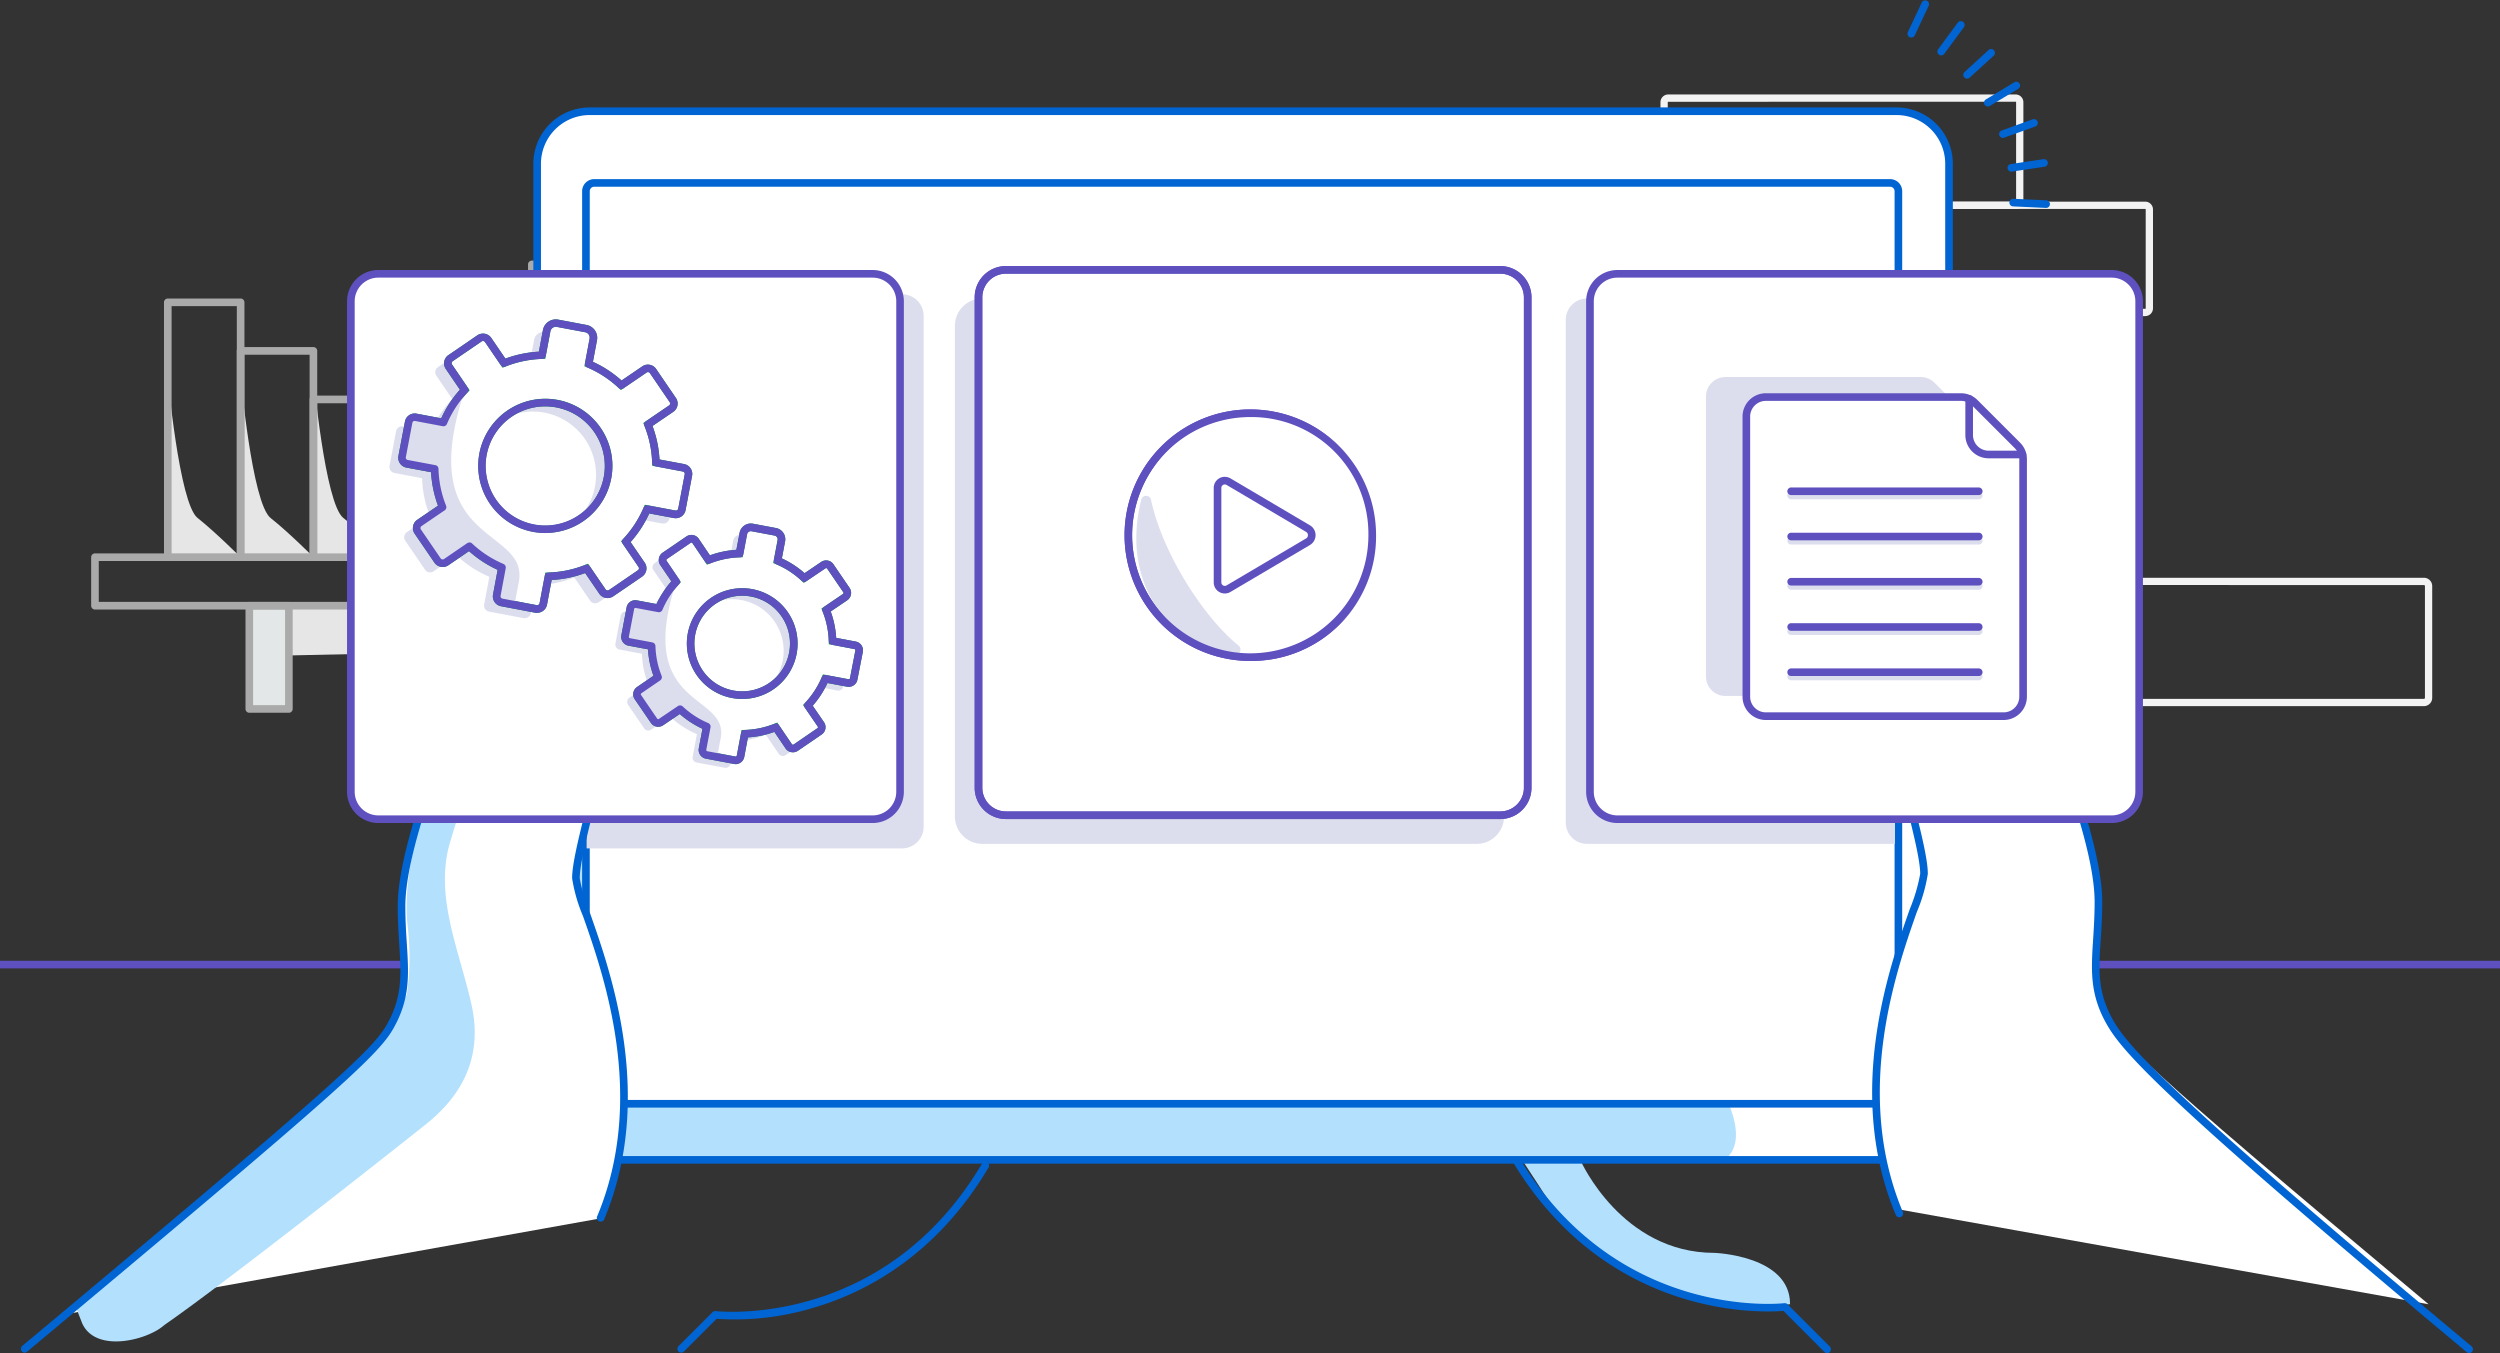
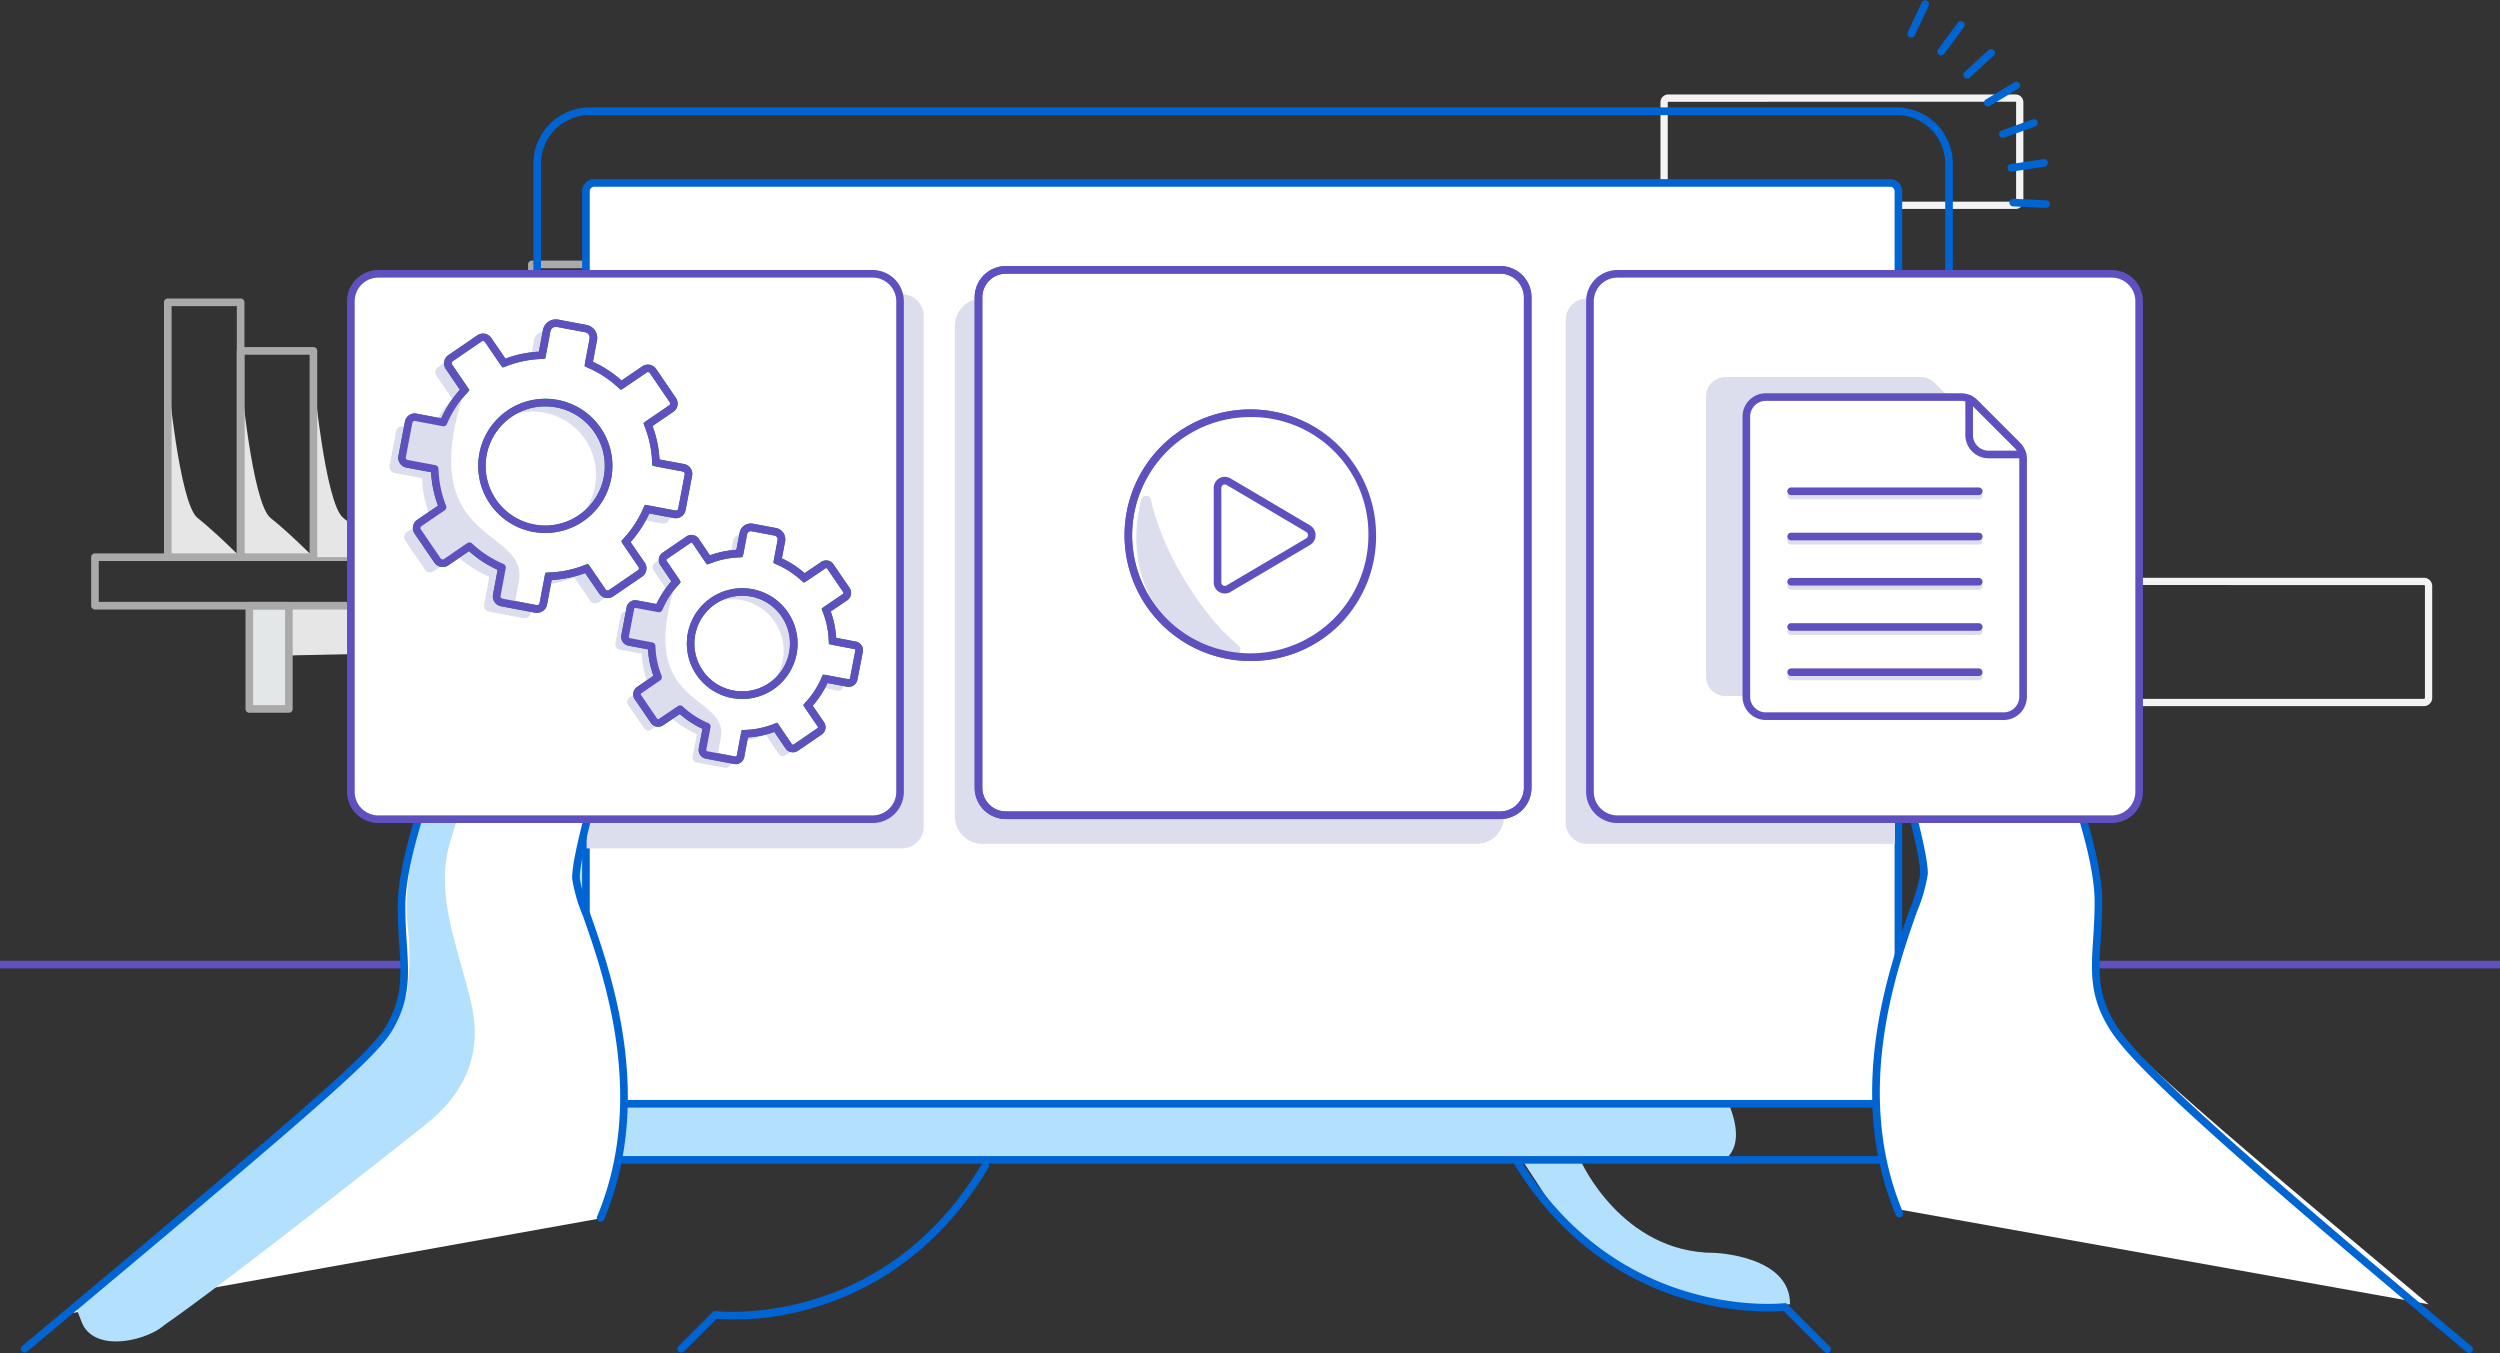
<svg xmlns="http://www.w3.org/2000/svg" id="Group_149" data-name="Group 149" width="324.693" height="175.731" viewBox="0 0 324.693 175.731">
  <rect x="0" y="0" width="324.693" height="175.731" fill="#333333" stroke="none" />
  <defs>
    <clipPath id="clip-path">
      <rect id="Rectangle_270" data-name="Rectangle 270" width="324.693" height="175.731" fill="none" />
    </clipPath>
  </defs>
  <g id="Group_148" data-name="Group 148" clip-path="url(#clip-path)">
    <path id="Path_685" data-name="Path 685" d="M481.833,39.66h-45.12a1.008,1.008,0,0,1-1.007-1.007V25.8a1.008,1.008,0,0,1,1.007-1.007h45.12A1.008,1.008,0,0,1,482.84,25.8V38.652a1.008,1.008,0,0,1-1.007,1.007m-45.12-13.918a.062.062,0,0,0-.062.062V38.652a.062.062,0,0,0,.062.062h45.12a.062.062,0,0,0,.062-.062V25.8a.062.062,0,0,0-.062-.062Z" transform="translate(-220.049 -12.523)" fill="#f3f3f3" />
-     <path id="Path_686" data-name="Path 686" d="M515.843,67.78h-45.12a1.008,1.008,0,0,1-1.007-1.007V53.923a1.008,1.008,0,0,1,1.007-1.007h45.12a1.008,1.008,0,0,1,1.007,1.007V66.772a1.008,1.008,0,0,1-1.007,1.007m-45.12-13.918a.062.062,0,0,0-.062.062V66.772a.062.062,0,0,0,.062.062h45.12a.062.062,0,0,0,.062-.062V53.923a.062.062,0,0,0-.062-.062Z" transform="translate(-237.226 -26.725)" fill="#f3f3f3" />
    <path id="Path_687" data-name="Path 687" d="M582.912,168.281H531.92a1.078,1.078,0,0,1-1.076-1.077V152.683a1.078,1.078,0,0,1,1.076-1.077h50.991a1.078,1.078,0,0,1,1.076,1.077V167.2a1.077,1.077,0,0,1-1.076,1.077m-50.991-15.73a.131.131,0,0,0-.131.131V167.2a.131.131,0,0,0,.131.131h50.991a.131.131,0,0,0,.131-.131V152.683a.131.131,0,0,0-.131-.131Z" transform="translate(-268.098 -76.567)" fill="#f3f3f3" />
    <path id="Path_688" data-name="Path 688" d="M216.24,158.941v3.4L75.81,165.4v-6.459Z" transform="translate(-38.287 -80.272)" fill="#e6e6e6" />
    <rect id="Rectangle_267" data-name="Rectangle 267" width="5.138" height="13.408" transform="translate(32.38 78.669)" fill="#e4e7e7" />
    <path id="Path_689" data-name="Path 689" d="M70.053,172.338H64.915a.5.5,0,0,1-.495-.495V158.435a.5.5,0,0,1,.495-.495h5.138a.5.5,0,0,1,.495.495v13.408a.5.5,0,0,1-.495.495m-4.643-.99h4.148V158.93H65.41Z" transform="translate(-32.535 -79.766)" fill="#aaa" />
    <rect id="Rectangle_268" data-name="Rectangle 268" width="5.138" height="13.408" transform="translate(177.952 78.669)" fill="#e4e7e7" />
    <path id="Path_690" data-name="Path 690" d="M364.163,172.338h-5.138a.5.5,0,0,1-.495-.495V158.435a.5.5,0,0,1,.495-.495h5.138a.5.5,0,0,1,.495.495v13.408a.5.5,0,0,1-.495.495m-4.643-.99h4.148V158.93H359.52Z" transform="translate(-181.072 -79.766)" fill="#aaa" />
    <path id="Path_691" data-name="Path 691" d="M222.087,152.5H24.415A.5.5,0,0,1,23.92,152V145.7a.5.5,0,0,1,.495-.495H222.087a.5.5,0,0,1,.495.495V152a.5.5,0,0,1-.495.495m-197.177-.99H221.592V146.19H24.91Z" transform="translate(-12.081 -73.333)" fill="#aaa" />
    <path id="Path_692" data-name="Path 692" d="M44,98.511s1.485,16.6,3.871,18.5,5.583,5.1,5.583,5.1H44Z" transform="translate(-22.222 -49.752)" fill="#e6e6e6" />
    <path id="Path_693" data-name="Path 693" d="M63.13,98.511s1.47,16.6,3.9,18.521,5.583,5.1,5.583,5.1H63.13Z" transform="translate(-31.883 -49.752)" fill="#e6e6e6" />
    <path id="Path_694" data-name="Path 694" d="M82.24,98.511s1.485,16.6,3.876,18.5,5.583,5.1,5.583,5.1H82.24Z" transform="translate(-41.535 -49.752)" fill="#e6e6e6" />
    <path id="Path_695" data-name="Path 695" d="M52.984,112.419H43.525a.5.5,0,0,1-.495-.495v-33.1a.5.5,0,0,1,.495-.495h9.459a.5.5,0,0,1,.495.495v33.1a.5.5,0,0,1-.495.495m-8.964-.99h8.469V79.321H44.02Z" transform="translate(-21.732 -39.56)" fill="#aaa" />
    <path id="Path_696" data-name="Path 696" d="M120.45,98.511s1.485,16.6,3.876,18.5,5.583,5.1,5.583,5.1H120.45Z" transform="translate(-60.832 -49.752)" fill="#e6e6e6" />
    <path id="Path_697" data-name="Path 697" d="M129.4,112.419h-9.459a.5.5,0,0,1-.495-.495v-33.1a.5.5,0,0,1,.495-.495H129.4a.5.5,0,0,1,.495.495v33.1a.5.5,0,0,1-.495.495m-8.964-.99h8.469V79.321H120.44Z" transform="translate(-60.327 -39.56)" fill="#aaa" />
    <path id="Path_698" data-name="Path 698" d="M158.66,98.511s1.485,16.6,3.876,18.5,5.583,5.1,5.583,5.1H158.66Z" transform="translate(-80.13 -49.752)" fill="#e6e6e6" />
    <path id="Path_699" data-name="Path 699" d="M167.614,112.419h-9.459a.5.5,0,0,1-.495-.495v-33.1a.5.5,0,0,1,.495-.495h9.459a.5.5,0,0,1,.495.495v33.1a.5.5,0,0,1-.495.495m-8.964-.99h8.469V79.321H158.65Z" transform="translate(-79.625 -39.56)" fill="#aaa" />
    <path id="Path_700" data-name="Path 700" d="M177.77,101.1s1.485,15.7,3.871,17.492,5.583,4.831,5.583,4.831H177.77Z" transform="translate(-89.781 -51.06)" fill="#e6e6e6" />
    <path id="Path_701" data-name="Path 701" d="M186.724,114.252h-9.459a.5.5,0,0,1-.495-.495v-31.3a.5.5,0,0,1,.495-.495h9.459a.5.5,0,0,1,.495.495v31.3a.5.5,0,0,1-.495.495m-8.964-.99h8.469V82.95H177.76Z" transform="translate(-89.276 -41.393)" fill="#aaa" />
    <path id="Path_702" data-name="Path 702" d="M204.28,104.011s6.929,14.166,9.805,15,6.929,2.544,6.929,2.544l-8.845,3.341Z" transform="translate(-103.17 -52.53)" fill="#e6e6e6" />
    <path id="Path_703" data-name="Path 703" d="M208.427,112.912a.5.5,0,0,1-.463-.32L196.9,83.309a.5.5,0,0,1,.288-.638l8.849-3.341a.5.5,0,0,1,.638.288L217.738,108.9a.494.494,0,0,1-.288.638L208.6,112.88a.5.5,0,0,1-.175.032m-10.421-29.49,10.709,28.357,7.923-2.992L205.928,80.43Z" transform="translate(-99.429 -40.049)" fill="#aaa" />
    <path id="Path_704" data-name="Path 704" d="M139.56,91.411s1.485,19.071,3.871,21.254,5.583,5.865,5.583,5.865H139.56Z" transform="translate(-70.484 -46.166)" fill="#e6e6e6" />
    <path id="Path_705" data-name="Path 705" d="M148.514,107.394h-9.459a.5.5,0,0,1-.495-.495V68.876a.5.5,0,0,1,.495-.495h9.459a.5.5,0,0,1,.495.495V106.9a.5.5,0,0,1-.495.495m-8.964-.99h8.469V69.371H139.55Z" transform="translate(-69.979 -34.535)" fill="#aaa" />
    <path id="Path_706" data-name="Path 706" d="M72.084,118.853H62.625a.5.5,0,0,1-.495-.495V91.566a.5.5,0,0,1,.495-.495h9.459a.5.5,0,0,1,.495.495v26.792a.5.5,0,0,1-.495.495m-8.964-.99h8.469v-25.8H63.12Z" transform="translate(-31.378 -45.995)" fill="#aaa" />
    <path id="Path_707" data-name="Path 707" d="M101.35,98.511s1.485,16.6,3.871,18.5,5.583,5.1,5.583,5.1H101.35Z" transform="translate(-51.186 -49.752)" fill="#e6e6e6" />
    <path id="Path_708" data-name="Path 708" d="M110.3,118.853h-9.459a.5.5,0,0,1-.495-.495V91.566a.5.5,0,0,1,.495-.495H110.3a.5.5,0,0,1,.495.495v26.792a.5.5,0,0,1-.495.495m-8.964-.99h8.469v-25.8H101.34Z" transform="translate(-50.681 -45.995)" fill="#aaa" />
-     <path id="Path_709" data-name="Path 709" d="M91.194,125.282H81.735a.5.5,0,0,1-.495-.495V104.3a.5.5,0,0,1,.495-.495h9.459a.5.5,0,0,1,.495.495v20.491a.5.5,0,0,1-.495.495m-8.964-.99H90.7v-19.5H82.23Z" transform="translate(-41.03 -52.424)" fill="#aaa" />
    <rect id="Rectangle_269" data-name="Rectangle 269" width="324.693" height="0.99" transform="translate(0 124.78)" fill="#5e50bf" />
    <path id="Path_710" data-name="Path 710" d="M434.347,323.3s-21.4,2.7-32.6-15.344l-2.089-3.2h7.523s5.311,11.879,17.324,11.879c0,0,9.825.327,9.825,6.628" transform="translate(-201.845 -153.917)" fill="#b2e0fd" />
    <path id="Path_711" data-name="Path 711" d="M437.511,328.6a.494.494,0,0,1-.35-.145l-5.334-5.334c-2.477.212-22.947,1.248-35.339-19.69a.495.495,0,0,1,.852-.5c12.8,21.627,34.4,19.214,34.61,19.188a.5.5,0,0,1,.411.142l5.5,5.5a.495.495,0,0,1-.35.845" transform="translate(-200.208 -152.866)" fill="#0064d2" />
    <path id="Path_712" data-name="Path 712" d="M178.255,329.6a.495.495,0,0,1-.35-.845l4.411-4.405a.5.5,0,0,1,.411-.142c.218.027,21.811,2.44,34.61-19.188a.495.495,0,0,1,.852.5c-6.863,11.6-16.164,16.327-22.758,18.254a35.356,35.356,0,0,1-12.583,1.439l-4.243,4.238a.494.494,0,0,1-.35.145" transform="translate(-89.776 -153.927)" fill="#0064d2" />
-     <path id="Path_713" data-name="Path 713" d="M147.766,29.191H317.507a6.816,6.816,0,0,1,6.816,6.816V158.568a6.816,6.816,0,0,1-6.816,6.816H147.766a6.816,6.816,0,0,1-6.816-6.816V36.007a6.816,6.816,0,0,1,6.816-6.816" transform="translate(-71.186 -14.743)" fill="#fff" />
    <path id="Path_714" data-name="Path 714" d="M295.214,217.038H151.181c-8.1,0-10.181-4.093-10.181-9.142V134.642c0-2.7,5.261-4.222,8.37-2.336a20.262,20.262,0,0,1,6.929,7.756c5.811,10.419,30.687,40.983,75.8,52.891s60.2,9.523,63.112,15.621q2.92,6.118,0,8.464" transform="translate(-71.211 -66.396)" fill="#b2e0fd" fill-rule="evenodd" />
    <path id="Path_715" data-name="Path 715" d="M317,165.373H147.261a7.319,7.319,0,0,1-7.311-7.31V35.5a7.319,7.319,0,0,1,7.311-7.311H317a7.319,7.319,0,0,1,7.31,7.311V158.063a7.319,7.319,0,0,1-7.31,7.31M147.261,29.18A6.328,6.328,0,0,0,140.94,35.5V158.063a6.327,6.327,0,0,0,6.321,6.32H317a6.327,6.327,0,0,0,6.32-6.32V35.5A6.328,6.328,0,0,0,317,29.18Z" transform="translate(-70.681 -14.237)" fill="#0064d2" />
    <path id="Path_716" data-name="Path 716" d="M154.829,48h168.3a1.079,1.079,0,0,1,1.079,1.079V166.519a1.079,1.079,0,0,1-1.079,1.079h-168.3a1.079,1.079,0,0,1-1.079-1.079V49.08A1.079,1.079,0,0,1,154.829,48" transform="translate(-77.65 -24.242)" fill="#fff" />
    <path id="Path_717" data-name="Path 717" d="M322.625,167.587h-168.3a1.576,1.576,0,0,1-1.574-1.574V48.574A1.576,1.576,0,0,1,154.324,47h168.3a1.576,1.576,0,0,1,1.573,1.574V166.013a1.575,1.575,0,0,1-1.573,1.574m-168.3-119.6a.585.585,0,0,0-.584.585V166.013a.584.584,0,0,0,.584.584h168.3a.584.584,0,0,0,.584-.584V48.574a.585.585,0,0,0-.584-.585Z" transform="translate(-77.145 -23.737)" fill="#0064d2" />
    <path id="Path_718" data-name="Path 718" d="M564.012,243.849c-39.755-33.2-39.468-33.806-41.393-37.221-2.9-5.128-1.485-8.761-1.485-15.616s-4.613-18.546-7.1-25.471-4.257-18.12-10.285-18.12-11.488,7.073-10.117,16.586,4.856,19.739,4.856,23.372-11.636,24.055-3.187,44.165Z" transform="translate(-248.594 -74.454)" fill="#fff" />
    <path id="Path_719" data-name="Path 719" d="M254.124,78.321h64.2a3.564,3.564,0,0,1,3.564,3.564v63.706a3.564,3.564,0,0,1-3.564,3.564h-64.2a3.564,3.564,0,0,1-3.564-3.564V81.885a3.564,3.564,0,0,1,3.564-3.564" transform="translate(-126.543 -39.555)" fill="#dcdeee" />
    <path id="Path_720" data-name="Path 720" d="M413.622,78.321h39.993v70.834H413.622a2.762,2.762,0,0,1-2.762-2.762V81.1a2.762,2.762,0,0,1,2.747-2.777h.015" transform="translate(-207.501 -39.555)" fill="#dcdeee" />
    <path id="Path_721" data-name="Path 721" d="M156.746,77.211h38.146a2.816,2.816,0,0,1,2.811,2.821v66.334a2.816,2.816,0,0,1-2.816,2.816H153.93V80.042a2.816,2.816,0,0,1,2.8-2.831h.015" transform="translate(-77.741 -38.995)" fill="#dcdeee" />
    <path id="Path_722" data-name="Path 722" d="M568.8,250.255a.492.492,0,0,1-.317-.115C528.786,217,523.7,211.062,521.7,207.511c-2.194-3.878-2-7.009-1.743-10.972.091-1.435.195-3.062.195-4.887,0-5.947-3.523-15.588-6.1-22.627-.347-.949-.675-1.847-.973-2.676-.52-1.45-1-3.053-1.507-4.752-1.83-6.115-3.9-13.046-8.312-13.046a8.624,8.624,0,0,0-6.466,3.239c-2.73,3.151-3.884,7.811-3.166,12.787.7,4.844,1.923,9.781,3.005,14.137,1.036,4.175,1.855,7.472,1.855,9.306a20.694,20.694,0,0,1-1.411,4.909c-2.695,7.668-8.3,23.624-1.81,39.064a.5.5,0,0,1-.913.384c-6.639-15.791-.947-31.991,1.789-39.775a22.336,22.336,0,0,0,1.355-4.581c0-1.714-.846-5.121-1.826-9.068-1.087-4.378-2.319-9.341-3.025-14.234-.758-5.26.481-10.209,3.4-13.577a9.6,9.6,0,0,1,7.214-3.58c5.146,0,7.331,7.306,9.26,13.752.5,1.685.98,3.276,1.491,4.7.3.828.624,1.723.971,2.671,2.6,7.109,6.156,16.844,6.156,22.967,0,1.857-.1,3.5-.2,4.95-.251,3.947-.432,6.8,1.617,10.422,1.878,3.332,7.018,9.345,46.551,42.356a.495.495,0,0,1-.318.875" transform="translate(-248.108 -74.524)" fill="#0064d2" />
    <path id="Path_723" data-name="Path 723" d="M260.334,70.811h64.2a3.564,3.564,0,0,1,3.564,3.564v63.706a3.564,3.564,0,0,1-3.564,3.564h-64.2a3.564,3.564,0,0,1-3.564-3.564V74.375a3.564,3.564,0,0,1,3.564-3.564" transform="translate(-129.679 -35.762)" fill="#fff" />
    <path id="Path_724" data-name="Path 724" d="M18.74,246.174c39.755-33.2,39.468-33.806,41.393-37.221,2.9-5.128,1.485-8.761,1.485-15.621s4.613-18.541,7.1-25.466S72.973,149.741,79,149.741s11.493,7.073,10.122,16.591-4.856,19.739-4.856,23.372,11.636,24.05,3.188,44.16Z" transform="translate(-9.464 -75.625)" fill="#fff" />
    <path id="Path_725" data-name="Path 725" d="M68.577,201.023c.579-1.98,1.356-4.39,2.168-6.875,1.98-6.108,3.366-10.785,0-12.869-.064-.045-.124-.1-.183-.148-2.356,6.741-4.865,14.186-4.865,14.186s-3.291,8.592-2.628,16.037A34.17,34.17,0,0,1,63,220.708a.25.25,0,0,1,0-.054l-2.93,5.84L20.14,261.532l.7,1.8c1.485,3.331,6.533,2.594,9.345,1.129a6.4,6.4,0,0,0,1.109-.708l.307-.243c8.117-5.628,29.7-22.679,33.865-26,4.455-3.539,7.518-8.493,5.939-15.561s-4.806-13.988-2.826-20.922" transform="translate(-10.172 -91.479)" fill="#b2e0fd" />
    <path id="Path_726" data-name="Path 726" d="M5.966,250.8a.5.5,0,0,1-.318-.875C45.372,216.751,51.14,211.5,53,208.2c2.049-3.622,1.867-6.476,1.617-10.424-.092-1.451-.2-3.094-.2-4.954,0-6.123,3.556-15.849,6.151-22.949.348-.952.677-1.853.976-2.684.511-1.424.987-3.015,1.491-4.7,1.929-6.447,4.115-13.753,9.261-13.753a9.6,9.6,0,0,1,7.214,3.58c2.917,3.367,4.155,8.316,3.4,13.577-.705,4.9-1.992,10.078-3.026,14.24-.979,3.943-1.825,7.348-1.825,9.061a22.3,22.3,0,0,0,1.356,4.579c2.737,7.78,8.433,23.97,1.793,39.772a.5.5,0,0,1-.913-.384c6.491-15.451.882-31.4-1.814-39.061a20.654,20.654,0,0,1-1.412-4.908c0-1.834.818-5.128,1.854-9.3,1.082-4.358,2.308-9.3,3.006-14.143.717-4.977-.437-9.638-3.166-12.788a8.624,8.624,0,0,0-6.466-3.238c-4.409,0-6.483,6.931-8.312,13.047-.508,1.7-.988,3.3-1.508,4.751-.3.833-.629,1.734-.978,2.689-2.571,7.031-6.091,16.661-6.091,22.61,0,1.827.1,3.455.195,4.891.251,3.965.45,7.1-1.743,10.974-1.928,3.411-6.855,7.982-47.58,41.99a.494.494,0,0,1-.317.115" transform="translate(-2.763 -75.12)" fill="#0064d2" />
    <path id="Path_727" data-name="Path 727" d="M95.634,71.851h64.2a3.564,3.564,0,0,1,3.564,3.564v63.706a3.564,3.564,0,0,1-3.564,3.564h-64.2a3.564,3.564,0,0,1-3.564-3.564V75.415a3.564,3.564,0,0,1,3.564-3.564" transform="translate(-46.499 -36.288)" fill="#fff" />
    <path id="Path_728" data-name="Path 728" d="M159.325,142.674h-64.2a4.063,4.063,0,0,1-4.059-4.059V74.91a4.064,4.064,0,0,1,4.059-4.059h64.2a4.063,4.063,0,0,1,4.059,4.059v63.706a4.063,4.063,0,0,1-4.059,4.059m-64.2-70.834A3.072,3.072,0,0,0,92.06,74.91v63.706a3.072,3.072,0,0,0,3.069,3.069h64.2a3.072,3.072,0,0,0,3.069-3.069V74.91a3.072,3.072,0,0,0-3.069-3.069Z" transform="translate(-45.994 -35.783)" fill="#5e50bf" />
    <path id="Path_729" data-name="Path 729" d="M108.5,91.688l3.767-2.569a.812.812,0,0,1,1.119.213l2.054,3.009a14.345,14.345,0,0,1,4.95-1.03l.6-3.192a1.2,1.2,0,0,1,1.4-.961h0l3.692.693a1.208,1.208,0,0,1,.96,1.411l-.609,3.217a14.356,14.356,0,0,1,4.232,2.762l3.009-2.054a.8.8,0,0,1,1.116.2l0,0,2.569,3.767a.8.8,0,0,1-.2,1.109l-.007,0-3.014,2.054a14.417,14.417,0,0,1,1.03,4.95l3.588.678a.8.8,0,0,1,.644.933v0l-.846,4.479a.8.8,0,0,1-.928.64h-.008l-3.588-.673a14.448,14.448,0,0,1-2.737,4.207l2.054,3.009a.812.812,0,0,1-.213,1.119l-3.762,2.569a.812.812,0,0,1-1.119-.213l-2.054-3.009a14.392,14.392,0,0,1-4.95,1.029l-.7,3.613a.8.8,0,0,1-.936.639h0l-4.479-.841a.8.8,0,0,1-.639-.936v0l.678-3.588a14.289,14.289,0,0,1-4.232-2.762l-3.014,2.049a.8.8,0,0,1-1.109-.2l0-.007-2.569-3.767a.8.8,0,0,1,.2-1.109l.007,0,3.014-2.059a14.253,14.253,0,0,1-1.034-4.95l-3.588-.678a.8.8,0,0,1-.64-.928v-.008l.846-4.479a.8.8,0,0,1,.928-.64H104l3.588.673a14.442,14.442,0,0,1,2.762-4.232l-2.054-3.009a.8.8,0,0,1,.186-1.119l.022-.015m8.038,6.969a8.221,8.221,0,1,0,10.8,2.044,8.221,8.221,0,0,0-10.8-2.044" transform="translate(-51.615 -44.008)" fill="#dcdeee" />
    <path id="Path_730" data-name="Path 730" d="M111.776,89.343l3.762-2.574a.812.812,0,0,1,1.119.213l2.054,3.009a14.392,14.392,0,0,1,4.95-1.03l.6-3.192a1.208,1.208,0,0,1,1.411-.96l3.687.693a1.208,1.208,0,0,1,.96,1.411l-.6,3.192a14.288,14.288,0,0,1,4.232,2.762l3.014-2.054a.8.8,0,0,1,1.109.2l0,.007,2.569,3.767a.8.8,0,0,1-.2,1.109l-.007,0L137.41,97.96a14.253,14.253,0,0,1,1.034,4.95l3.588.678a.8.8,0,0,1,.639.936v0l-.846,4.455a.8.8,0,0,1-.933.644h0l-3.588-.678a14.441,14.441,0,0,1-2.762,4.232l2.054,3.009a.8.8,0,0,1-.207,1.115l-.005,0-3.762,2.569a.812.812,0,0,1-1.119-.213l-2.054-3.009a14.346,14.346,0,0,1-4.95,1.03l-.678,3.588a.812.812,0,0,1-.94.643l-4.455-.846a.8.8,0,0,1-.639-.936v0l.668-3.593a14.356,14.356,0,0,1-4.232-2.762l-3.009,2.059a.812.812,0,0,1-1.119-.213l-2.569-3.762a.8.8,0,0,1,.2-1.116l0,0,3.014-2.054a14.417,14.417,0,0,1-1.03-4.95l-3.593-.673a.8.8,0,0,1-.639-.936v0l.846-4.455a.8.8,0,0,1,.928-.64h.008l3.588.678a14.33,14.33,0,0,1,2.762-4.232l-2.054-3.014a.8.8,0,0,1,.207-1.115l.005,0m8.033,6.969a8.219,8.219,0,1,0,10.815,2.039,8.222,8.222,0,0,0-10.815-2.039" transform="translate(-53.267 -42.822)" fill="#fff" />
    <path id="Path_731" data-name="Path 731" d="M122.514,121.918a1.3,1.3,0,0,1-.23-.021l-4.459-.847a1.3,1.3,0,0,1-1.033-1.515l.6-3.21a14.788,14.788,0,0,1-3.719-2.427l-2.685,1.837a1.314,1.314,0,0,1-1.805-.34l-2.57-3.764a1.3,1.3,0,0,1,.331-1.8l2.7-1.838a14.855,14.855,0,0,1-.9-4.348l-3.206-.6a1.3,1.3,0,0,1-1.034-1.515l.847-4.459a1.292,1.292,0,0,1,1.5-1.034l3.212.607a14.749,14.749,0,0,1,2.427-3.718l-1.833-2.69a1.3,1.3,0,0,1,.336-1.8l.006,0,3.762-2.574a1.313,1.313,0,0,1,1.805.34l1.835,2.688a14.809,14.809,0,0,1,4.348-.9l.527-2.806a1.7,1.7,0,0,1,1.989-1.355l3.687.693A1.705,1.705,0,0,1,130.3,86.5l-.531,2.806a14.729,14.729,0,0,1,3.718,2.427l2.69-1.833a1.293,1.293,0,0,1,1.795.328L140.545,94a1.292,1.292,0,0,1-.328,1.794l-2.709,1.845a14.7,14.7,0,0,1,.909,4.349l3.2.6a1.3,1.3,0,0,1,1.033,1.515l-.847,4.459a1.3,1.3,0,0,1-1.459,1.046l-.054-.009-3.2-.6a14.882,14.882,0,0,1-2.426,3.717L136.5,115.4a1.3,1.3,0,0,1-.336,1.8l-3.769,2.573a1.315,1.315,0,0,1-1.8-.34l-1.834-2.688a14.787,14.787,0,0,1-4.349.9l-.605,3.2a1.315,1.315,0,0,1-1.285,1.06m-8.749-9.283.29.273a13.826,13.826,0,0,0,4.086,2.667l.366.155-.741,3.984a.308.308,0,0,0,.047.235.3.3,0,0,0,.2.129l4.455.846a.317.317,0,0,0,.362-.252l.752-3.977.4-.011a13.817,13.817,0,0,0,4.779-.994l.369-.148,2.278,3.338a.318.318,0,0,0,.435.081l3.758-2.566a.309.309,0,0,0,.133-.2.3.3,0,0,0-.049-.23l-2.279-3.339.272-.29a13.92,13.92,0,0,0,2.667-4.087l.156-.366,3.979.752a.308.308,0,0,0,.357-.246l.847-4.457a.309.309,0,0,0-.244-.362l-3.98-.752-.011-.4a13.7,13.7,0,0,0-1-4.778l-.149-.37,3.354-2.284a.3.3,0,0,0,.129-.2.3.3,0,0,0-.049-.226l-2.571-3.77a.3.3,0,0,0-.423-.08l-3.346,2.28-.289-.273a13.745,13.745,0,0,0-4.085-2.666l-.368-.156.678-3.584a.714.714,0,0,0-.567-.833l-3.686-.692a.712.712,0,0,0-.833.566l-.672,3.583-.4.011a13.852,13.852,0,0,0-4.779.994l-.369.148-2.278-3.338a.319.319,0,0,0-.435-.081l-3.768,2.578a.307.307,0,0,0-.074.423l2.279,3.344-.273.29a13.763,13.763,0,0,0-2.666,4.085l-.156.367-3.98-.752a.305.305,0,0,0-.357.242l-.847,4.458a.307.307,0,0,0,.244.362l3.984.747.012.4A13.88,13.88,0,0,0,110.7,108l.148.369-3.342,2.278a.307.307,0,0,0-.08.428l2.57,3.764a.318.318,0,0,0,.435.08Zm9.829-1.092a8.714,8.714,0,1,1,4.518-1.27,8.719,8.719,0,0,1-4.518,1.27M123.583,95.1a7.745,7.745,0,1,0,6.142,3.049,7.715,7.715,0,0,0-6.142-3.049" transform="translate(-52.761 -42.316)" fill="#0a8b44" />
    <path id="Path_732" data-name="Path 732" d="M120.6,127.654l-.495,2.678-1.653-.351h-.045a.807.807,0,0,1-.594-.931l.678-3.583a14.407,14.407,0,0,1-4.232-2.767l-3.009,2.059a.812.812,0,0,1-1.119-.213l-2.569-3.767a.8.8,0,0,1,.2-1.109l.007,0,3.014-2.054a14.273,14.273,0,0,1-1.03-4.95l-3.588-.673a.807.807,0,0,1-.643-.94l.846-4.455a.8.8,0,0,1,.928-.64h.008l3.588.678a14.389,14.389,0,0,1,2.762-4.232c-6.915,20.674,8.845,17.517,6.944,25.253" transform="translate(-53.288 -51.717)" fill="#dcdeee" />
    <path id="Path_733" data-name="Path 733" d="M122.514,121.918a1.293,1.293,0,0,1-.229-.021l-4.459-.847a1.3,1.3,0,0,1-1.033-1.515l.6-3.21a14.776,14.776,0,0,1-3.718-2.427l-2.686,1.837a1.313,1.313,0,0,1-1.8-.34l-2.571-3.764a1.3,1.3,0,0,1,.331-1.8l2.7-1.838a14.86,14.86,0,0,1-.9-4.348l-3.207-.6a1.3,1.3,0,0,1-1.034-1.515l.847-4.459a1.291,1.291,0,0,1,1.5-1.034l3.213.607a14.751,14.751,0,0,1,2.427-3.718l-1.833-2.69a1.3,1.3,0,0,1,.336-1.8l.006,0,3.762-2.574a1.312,1.312,0,0,1,1.8.34l1.835,2.688a14.812,14.812,0,0,1,4.348-.9l.526-2.806a1.7,1.7,0,0,1,1.989-1.355l3.687.693A1.705,1.705,0,0,1,130.3,86.5l-.53,2.806a14.736,14.736,0,0,1,3.718,2.427l2.69-1.833a1.293,1.293,0,0,1,1.794.328L140.545,94a1.292,1.292,0,0,1-.328,1.795l-2.709,1.845a14.665,14.665,0,0,1,.909,4.349l3.2.6a1.3,1.3,0,0,1,1.034,1.515l-.847,4.459a1.3,1.3,0,0,1-1.5,1.04l-.017,0-3.2-.6a14.88,14.88,0,0,1-2.426,3.717L136.5,115.4a1.3,1.3,0,0,1-.336,1.8l-3.768,2.573a1.315,1.315,0,0,1-1.8-.34l-1.835-2.688a14.784,14.784,0,0,1-4.349.9l-.6,3.2a1.316,1.316,0,0,1-1.285,1.06m-8.8-9.145a.5.5,0,0,1,.34.135,13.808,13.808,0,0,0,4.086,2.666.5.5,0,0,1,.293.546l-.668,3.593a.309.309,0,0,0,.244.364l4.455.846a.317.317,0,0,0,.362-.252l.678-3.585a.494.494,0,0,1,.472-.4,13.815,13.815,0,0,0,4.779-.994.5.5,0,0,1,.593.18l2.054,3.009a.318.318,0,0,0,.435.081l3.758-2.566a.306.306,0,0,0,.084-.43l-2.055-3.01a.5.5,0,0,1,.048-.618,13.912,13.912,0,0,0,2.667-4.087.5.5,0,0,1,.547-.293l3.578.676.01,0a.308.308,0,0,0,.357-.246l.847-4.457a.311.311,0,0,0-.048-.234.305.305,0,0,0-.2-.129l-3.588-.678a.5.5,0,0,1-.4-.473,13.715,13.715,0,0,0-1-4.778.5.5,0,0,1,.18-.595l3.024-2.059a.3.3,0,0,0,.08-.422l-2.571-3.77a.3.3,0,0,0-.423-.08l-3.017,2.056a.5.5,0,0,1-.618-.049,13.745,13.745,0,0,0-4.085-2.666.5.5,0,0,1-.293-.548l.6-3.192a.714.714,0,0,0-.567-.833l-3.686-.692a.711.711,0,0,0-.833.566l-.6,3.191a.494.494,0,0,1-.472.4,13.85,13.85,0,0,0-4.779.994.5.5,0,0,1-.593-.18l-2.055-3.009a.318.318,0,0,0-.435-.081l-3.758,2.571-.008.006a.3.3,0,0,0-.125.195.305.305,0,0,0,.048.23l2.055,3.016a.494.494,0,0,1-.048.618,13.773,13.773,0,0,0-2.666,4.085.494.494,0,0,1-.547.293l-3.588-.678a.306.306,0,0,0-.357.242l-.847,4.458a.309.309,0,0,0,.048.233.305.305,0,0,0,.2.129l3.593.673a.5.5,0,0,1,.4.472A13.9,13.9,0,0,0,110.7,108a.494.494,0,0,1-.181.593l-3.014,2.054a.307.307,0,0,0-.079.428l2.57,3.764a.317.317,0,0,0,.435.081l3.005-2.056a.489.489,0,0,1,.279-.087m9.878-1.231a8.715,8.715,0,1,1,6.919-14,8.935,8.935,0,0,1,.512.749,8.713,8.713,0,0,1-7.431,13.247m-.01-16.446a7.731,7.731,0,1,0,6.6,3.714,7.842,7.842,0,0,0-.453-.664,7.707,7.707,0,0,0-6.142-3.049m-4.279.71h0Z" transform="translate(-52.762 -42.316)" fill="#5e50bf" />
    <path id="Path_734" data-name="Path 734" d="M166.585,143.972l3.069-2.094a.653.653,0,0,1,.909.166l0,0,1.678,2.475a11.809,11.809,0,0,1,4.029-.841l.495-2.6a.99.99,0,0,1,1.148-.782l3.009.569a.99.99,0,0,1,.782,1.148l-.495,2.6a11.84,11.84,0,0,1,3.465,2.247l2.45-1.673a.653.653,0,0,1,.908.17l0,0,2.1,3.069a.653.653,0,0,1-.173.906l-2.475,1.678a11.8,11.8,0,0,1,.841,4.034l2.925.549a.658.658,0,0,1,.52.767l-.688,3.648a.663.663,0,0,1-.767.525l-2.92-.554a11.7,11.7,0,0,1-2.252,3.465l1.673,2.475a.653.653,0,0,1-.17.908l0,0-3.069,2.094a.648.648,0,0,1-.9-.167l0-.006-1.678-2.475a11.693,11.693,0,0,1-4.034.841l-.549,2.925a.653.653,0,0,1-.763.52h0L172,169.878a.649.649,0,0,1-.495-.762l.549-2.925a11.7,11.7,0,0,1-3.465-2.252l-2.475,1.678a.658.658,0,0,1-.911-.173l-2.094-3.069a.658.658,0,0,1,.173-.911l2.475-1.673a11.739,11.739,0,0,1-.841-4.034l-2.925-.554a.648.648,0,0,1-.521-.754v-.008l.688-3.653a.648.648,0,0,1,.762-.495l2.925.549a11.748,11.748,0,0,1,2.252-3.465l-1.673-2.45a.653.653,0,0,1,.11-.918c.017-.013.035-.026.053-.038m6.548,5.677a6.7,6.7,0,1,0,9.209,2.24,6.823,6.823,0,0,0-.394-.577,6.7,6.7,0,0,0-8.815-1.663" transform="translate(-81.542 -70.846)" fill="#dcdeee" />
    <path id="Path_735" data-name="Path 735" d="M169.2,142.057l3.069-2.094a.658.658,0,0,1,.911.173l1.673,2.475a11.716,11.716,0,0,1,4.034-.841l.495-2.6a.99.99,0,0,1,1.148-.782l3,.564a.99.99,0,0,1,.787,1.148l-.495,2.6a11.637,11.637,0,0,1,3.465,2.252l2.475-1.673a.653.653,0,0,1,.909.166l0,0,2.094,3.069a.658.658,0,0,1-.168.911l-2.475,1.678a11.674,11.674,0,0,1,.836,4.029l2.925.554a.653.653,0,0,1,.525.76v0l-.708,3.633a.653.653,0,0,1-.767.495l-2.925-.549a11.748,11.748,0,0,1-2.252,3.465l1.678,2.45a.653.653,0,0,1-.152.911l-.036.024-3.069,2.1a.658.658,0,0,1-.911-.173L183.6,164.33a11.715,11.715,0,0,1-4.034.841l-.549,2.925a.658.658,0,0,1-.767.52l-3.648-.688a.663.663,0,0,1-.525-.767l.554-2.92a11.7,11.7,0,0,1-3.465-2.252l-2.475,1.673a.653.653,0,0,1-.908-.17l0,0-2.094-3.069a.648.648,0,0,1,.167-.9l.006,0,2.45-1.678a11.678,11.678,0,0,1-.836-4.034l-2.925-.549a.658.658,0,0,1-.525-.762l.688-3.653a.653.653,0,0,1,.767-.495l2.925.549a11.7,11.7,0,0,1,2.252-3.465l-1.678-2.475a.658.658,0,0,1,.223-.9m6.548,5.682a6.7,6.7,0,1,0,9.209,2.24,6.822,6.822,0,0,0-.394-.577,6.707,6.707,0,0,0-8.815-1.663" transform="translate(-82.831 -69.882)" fill="#fff" />
    <path id="Path_736" data-name="Path 736" d="M177.86,168.618a1.148,1.148,0,0,1-.212-.02L174,167.91a1.165,1.165,0,0,1-.921-1.34l.482-2.539a12.139,12.139,0,0,1-2.95-1.918l-2.153,1.455a1.149,1.149,0,0,1-1.594-.3l-2.1-3.073a1.145,1.145,0,0,1,.295-1.589l2.135-1.462a12.142,12.142,0,0,1-.712-3.433l-2.539-.477a1.158,1.158,0,0,1-.921-1.335l.689-3.658a1.146,1.146,0,0,1,1.352-.888l2.532.476a12.142,12.142,0,0,1,1.918-2.95l-1.459-2.153a1.164,1.164,0,0,1,.362-1.588l3.06-2.088a1.157,1.157,0,0,1,1.6.3l1.455,2.152a12.149,12.149,0,0,1,3.431-.715l.422-2.219a1.494,1.494,0,0,1,1.723-1.177l3.007.565a1.491,1.491,0,0,1,1.182,1.723l-.422,2.221a12.056,12.056,0,0,1,2.95,1.918l2.152-1.455a1.149,1.149,0,0,1,1.593.295l.021.032,2.076,3.042a1.157,1.157,0,0,1-.294,1.6l-2.155,1.461a12.134,12.134,0,0,1,.711,3.426l2.54.482a1.147,1.147,0,0,1,.928,1.285l-.01.063-.707,3.628a1.157,1.157,0,0,1-1.352.885l-2.532-.475a12.186,12.186,0,0,1-1.917,2.949l1.457,2.127a1.149,1.149,0,0,1-.272,1.594l-.061.041-3.052,2.088a1.157,1.157,0,0,1-1.6-.3l-1.455-2.152a12.131,12.131,0,0,1-3.43.716l-.477,2.54a1.159,1.159,0,0,1-1.133.934m-7.153-7.765.288.271a11.172,11.172,0,0,0,3.318,2.157l.369.155-.629,3.314a.168.168,0,0,0,.135.189l3.643.687a.165.165,0,0,0,.19-.129l.622-3.313.4-.011a11.162,11.162,0,0,0,3.864-.806l.371-.149,1.9,2.806a.163.163,0,0,0,.224.04l3.066-2.1a.185.185,0,0,0,.092-.121.155.155,0,0,0-.027-.118l-1.908-2.787.272-.29a11.215,11.215,0,0,0,2.157-3.319l.155-.368,3.318.623a.163.163,0,0,0,.193-.118l.7-3.615a.159.159,0,0,0-.127-.184l-3.32-.63-.011-.4a11.15,11.15,0,0,0-.8-3.859l-.148-.37,2.8-1.9a.163.163,0,0,0,.037-.223l-2.1-3.076a.157.157,0,0,0-.1-.057.153.153,0,0,0-.118.025l-2.807,1.9-.289-.271a11.093,11.093,0,0,0-3.317-2.156l-.37-.155.57-3a.5.5,0,0,0-.394-.57l-3-.564a.494.494,0,0,0-.571.392l-.569,2.991-.4.011a11.192,11.192,0,0,0-3.864.806l-.371.149-1.9-2.806a.163.163,0,0,0-.224-.04l-3.087,2.106a.164.164,0,0,0-.055.222l1.884,2.776-.271.289a11.155,11.155,0,0,0-2.157,3.318l-.155.368-3.318-.623a.158.158,0,0,0-.193.118L164,152.078a.163.163,0,0,0,.131.184l3.316.623.011.4a11.159,11.159,0,0,0,.8,3.863l.148.368-2.791,1.912a.154.154,0,0,0-.031.208l2.095,3.07a.158.158,0,0,0,.222.044Zm8.029-.7a7.192,7.192,0,1,1,3.73-1.048,7.2,7.2,0,0,1-3.73,1.048m-3.239-12.5a6.207,6.207,0,1,0,8.529,2.075,6.2,6.2,0,0,0-8.529-2.075Z" transform="translate(-82.326 -69.377)" fill="#0a8b44" />
    <path id="Path_737" data-name="Path 737" d="M176.4,173.231l-.4,2.183-1.346-.287h-.04a.648.648,0,0,1-.495-.757l.554-2.92a11.79,11.79,0,0,1-3.465-2.252l-2.475,1.673a.653.653,0,0,1-.908-.17l0,0-2.094-3.069a.648.648,0,0,1,.167-.9l.006,0,2.45-1.678a11.678,11.678,0,0,1-.836-4.034l-2.925-.549a.658.658,0,0,1-.525-.767l.688-3.648a.663.663,0,0,1,.767-.525l2.925.554a11.748,11.748,0,0,1,2.252-3.465c-5.6,16.888,7.246,14.314,5.7,20.62" transform="translate(-82.856 -77.075)" fill="#dcdeee" />
    <path id="Path_738" data-name="Path 738" d="M177.86,168.618a1.148,1.148,0,0,1-.212-.02L174,167.91a1.165,1.165,0,0,1-.921-1.34l.482-2.539a12.139,12.139,0,0,1-2.95-1.918l-2.153,1.455a1.149,1.149,0,0,1-1.594-.3l-2.1-3.073a1.145,1.145,0,0,1,.295-1.589l.017-.011,2.118-1.451a12.142,12.142,0,0,1-.712-3.433l-2.539-.477a1.158,1.158,0,0,1-.921-1.335l.689-3.658a1.146,1.146,0,0,1,1.352-.888l2.532.476a12.142,12.142,0,0,1,1.918-2.95l-1.459-2.153a1.164,1.164,0,0,1,.362-1.588l3.06-2.088a1.157,1.157,0,0,1,1.6.3l1.455,2.152a12.149,12.149,0,0,1,3.431-.715l.422-2.219a1.494,1.494,0,0,1,1.723-1.177l3.007.565a1.491,1.491,0,0,1,1.182,1.723l-.422,2.221a12.056,12.056,0,0,1,2.95,1.918l2.152-1.455a1.149,1.149,0,0,1,1.593.295l.007.011,2.09,3.063a1.157,1.157,0,0,1-.294,1.6l-2.155,1.461a12.134,12.134,0,0,1,.711,3.426l2.54.482a1.147,1.147,0,0,1,.921,1.326c0,.007,0,.014,0,.022l-.707,3.628a1.157,1.157,0,0,1-1.352.885l-2.532-.475a12.186,12.186,0,0,1-1.917,2.949l1.457,2.127a1.149,1.149,0,0,1-.272,1.594l-.061.041-3.052,2.088a1.157,1.157,0,0,1-1.6-.3l-1.455-2.152a12.131,12.131,0,0,1-3.43.716l-.477,2.54a1.159,1.159,0,0,1-1.133.934m-7.2-7.628a.5.5,0,0,1,.339.134,11.172,11.172,0,0,0,3.318,2.157.5.5,0,0,1,.294.548l-.554,2.921a.168.168,0,0,0,.135.189l3.643.687a.165.165,0,0,0,.19-.129l.548-2.921a.5.5,0,0,1,.472-.4,11.162,11.162,0,0,0,3.864-.806.494.494,0,0,1,.594.182l1.673,2.475a.163.163,0,0,0,.224.04l3.066-2.1a.185.185,0,0,0,.092-.121.155.155,0,0,0-.027-.118l-1.683-2.458a.5.5,0,0,1,.048-.618,11.215,11.215,0,0,0,2.157-3.319.492.492,0,0,1,.547-.294l2.926.549a.163.163,0,0,0,.193-.118l.7-3.609v-.006a.159.159,0,0,0-.127-.184l-2.928-.555a.5.5,0,0,1-.4-.472,11.15,11.15,0,0,0-.8-3.859.5.5,0,0,1,.182-.594l2.475-1.678a.163.163,0,0,0,.037-.223l-2.094-3.068,0,0a.16.16,0,0,0-.1-.062.153.153,0,0,0-.118.025l-2.479,1.676a.5.5,0,0,1-.617-.05,11.093,11.093,0,0,0-3.317-2.156.5.5,0,0,1-.295-.549l.495-2.6a.5.5,0,0,0-.394-.57l-3-.564a.494.494,0,0,0-.571.392l-.494,2.6a.494.494,0,0,1-.472.4,11.192,11.192,0,0,0-3.864.806.494.494,0,0,1-.595-.182l-1.673-2.475a.163.163,0,0,0-.224-.04l-3.067,2.092-.02.013a.164.164,0,0,0-.055.222l1.662,2.449a.5.5,0,0,1-.049.617,11.155,11.155,0,0,0-2.157,3.318.5.5,0,0,1-.547.294l-2.925-.549a.158.158,0,0,0-.193.118L164,152.078a.163.163,0,0,0,.131.184l2.924.549a.5.5,0,0,1,.4.473,11.159,11.159,0,0,0,.8,3.863.5.5,0,0,1-.18.593l-2.45,1.678-.011.007a.155.155,0,0,0-.034.21l2.095,3.07a.158.158,0,0,0,.222.044l2.477-1.674a.493.493,0,0,1,.277-.085m-1.964-19.437h0Zm10.045,18.6a7.192,7.192,0,1,1,3.73-1.048,7.2,7.2,0,0,1-3.73,1.048m-3.239-12.5a6.207,6.207,0,1,0,8.529,2.075,6.2,6.2,0,0,0-8.529-2.075Z" transform="translate(-82.326 -69.377)" fill="#5e50bf" />
    <path id="Path_739" data-name="Path 739" d="M420.774,71.851h64.2a3.564,3.564,0,0,1,3.564,3.564v63.706a3.564,3.564,0,0,1-3.564,3.564h-64.2a3.564,3.564,0,0,1-3.564-3.564V75.415a3.564,3.564,0,0,1,3.564-3.564" transform="translate(-210.708 -36.288)" fill="#fff" />
    <path id="Path_740" data-name="Path 740" d="M484.465,142.674h-64.2a4.063,4.063,0,0,1-4.059-4.059V74.91a4.064,4.064,0,0,1,4.059-4.059h64.2a4.063,4.063,0,0,1,4.058,4.059v63.706a4.063,4.063,0,0,1-4.058,4.059m-64.2-70.834A3.072,3.072,0,0,0,417.2,74.91v63.706a3.072,3.072,0,0,0,3.069,3.069h64.2a3.072,3.072,0,0,0,3.068-3.069V74.91a3.072,3.072,0,0,0-3.068-3.069Z" transform="translate(-210.203 -35.783)" fill="#5e50bf" />
    <path id="Path_741" data-name="Path 741" d="M481.065,140.354H450.179a2.529,2.529,0,0,1-2.529-2.529V101.46a2.529,2.529,0,0,1,2.529-2.529h25.362a2.534,2.534,0,0,1,1.792.742l5.529,5.529a2.534,2.534,0,0,1,.742,1.792v30.831a2.529,2.529,0,0,1-2.529,2.529h-.01" transform="translate(-226.082 -49.964)" fill="#dcdeee" />
    <path id="Path_742" data-name="Path 742" d="M491.655,145.639H460.769a2.529,2.529,0,0,1-2.529-2.529V106.72a2.529,2.529,0,0,1,2.529-2.529h25.352a2.529,2.529,0,0,1,1.792.737l5.529,5.534a2.529,2.529,0,0,1,.742,1.787v30.836a2.529,2.529,0,0,1-2.5,2.554h-.025" transform="translate(-231.43 -52.621)" fill="#fff" />
    <path id="Path_743" data-name="Path 743" d="M491.15,145.628H460.265a3.027,3.027,0,0,1-3.024-3.024V106.214a3.027,3.027,0,0,1,3.024-3.024h25.352a3.055,3.055,0,0,1,2.141.882l5.53,5.535a3,3,0,0,1,.887,2.136v30.836a3.028,3.028,0,0,1-2.995,3.049ZM460.265,104.18a2.036,2.036,0,0,0-2.034,2.034V142.6a2.036,2.036,0,0,0,2.034,2.034h30.91a2.036,2.036,0,0,0,2.01-2.054V111.743a2.051,2.051,0,0,0-.6-1.436l-5.529-5.534a2.023,2.023,0,0,0-1.436-.592H460.265Z" transform="translate(-230.926 -52.115)" fill="#5e50bf" />
    <path id="Path_744" data-name="Path 744" d="M523.139,111.872h-4.4a3.023,3.023,0,0,1-3.024-3.019v-4.707a.495.495,0,1,1,.99,0v4.707a2.032,2.032,0,0,0,2.029,2.029h4.4a.495.495,0,0,1,0,.99" transform="translate(-260.46 -52.348)" fill="#5e50bf" />
    <path id="Path_745" data-name="Path 745" d="M493.867,130.01H469.5a.495.495,0,0,1,0-.99h24.362a.495.495,0,0,1,0,.99" transform="translate(-236.87 -65.16)" fill="#dcdeee" />
    <path id="Path_746" data-name="Path 746" d="M493.867,141.881H469.5a.495.495,0,0,1,0-.99h24.362a.495.495,0,0,1,0,.99" transform="translate(-236.87 -71.156)" fill="#dcdeee" />
    <path id="Path_747" data-name="Path 747" d="M493.867,153.751H469.5a.495.495,0,0,1,0-.99h24.362a.495.495,0,0,1,0,.99" transform="translate(-236.87 -77.151)" fill="#dcdeee" />
    <path id="Path_748" data-name="Path 748" d="M493.867,165.621H469.5a.495.495,0,0,1,0-.99h24.362a.495.495,0,0,1,0,.99" transform="translate(-236.87 -83.145)" fill="#dcdeee" />
    <path id="Path_749" data-name="Path 749" d="M493.867,177.5H469.5a.495.495,0,0,1,0-.99h24.362a.495.495,0,0,1,0,.99" transform="translate(-236.87 -89.145)" fill="#dcdeee" />
    <path id="Path_750" data-name="Path 750" d="M493.867,128.9H469.5a.495.495,0,0,1,0-.99h24.362a.495.495,0,0,1,0,.99" transform="translate(-236.87 -64.6)" fill="#5e50bf" />
    <path id="Path_751" data-name="Path 751" d="M493.867,140.771H469.5a.495.495,0,0,1,0-.99h24.362a.495.495,0,0,1,0,.99" transform="translate(-236.87 -70.595)" fill="#5e50bf" />
    <path id="Path_752" data-name="Path 752" d="M493.867,152.641H469.5a.495.495,0,0,1,0-.99h24.362a.495.495,0,0,1,0,.99" transform="translate(-236.87 -76.59)" fill="#5e50bf" />
    <path id="Path_753" data-name="Path 753" d="M493.867,164.51H469.5a.495.495,0,0,1,0-.99h24.362a.495.495,0,0,1,0,.99" transform="translate(-236.87 -82.584)" fill="#5e50bf" />
    <path id="Path_754" data-name="Path 754" d="M493.867,176.381H469.5a.495.495,0,0,1,0-.99h24.362a.495.495,0,0,1,0,.99" transform="translate(-236.87 -88.58)" fill="#5e50bf" />
    <path id="Path_755" data-name="Path 755" d="M313.032,108.441a15.838,15.838,0,1,1-15.472,15.834,15.656,15.656,0,0,1,15.472-15.834" transform="translate(-150.28 -54.767)" fill="#fff" />
    <path id="Path_756" data-name="Path 756" d="M300.063,130.543c1.386,6.657,6.6,15.116,11.384,19a.673.673,0,0,1-.495,1.193c-10.028-1.792-14.6-10.612-12.126-20.219a.653.653,0,0,1,1.237.03" transform="translate(-150.586 -65.698)" fill="#dcdeee" fill-rule="evenodd" />
    <path id="Path_757" data-name="Path 757" d="M319.921,140.27a1.44,1.44,0,0,1-1.441-1.464V126.574a1.44,1.44,0,0,1,1.415-1.457,1.536,1.536,0,0,1,.742.191L331,131.429l.011.007a1.484,1.484,0,0,1,0,2.517l-10.37,6.124a1.445,1.445,0,0,1-.721.193m0-14.163h-.008a.451.451,0,0,0-.442.458v12.249a.458.458,0,0,0,.059.241.45.45,0,0,0,.615.167l10.354-6.115a.486.486,0,0,0,.146-.149.5.5,0,0,0-.152-.68l-10.353-6.114a.449.449,0,0,0-.219-.056" transform="translate(-160.845 -63.189)" fill="#5e50bf" />
    <path id="Path_758" data-name="Path 758" d="M324.015,141.633h-64.2a4.063,4.063,0,0,1-4.059-4.059V73.869a4.064,4.064,0,0,1,4.059-4.059h64.2a4.064,4.064,0,0,1,4.059,4.059v63.706a4.063,4.063,0,0,1-4.059,4.059M259.819,70.8a3.072,3.072,0,0,0-3.069,3.069v63.706a3.072,3.072,0,0,0,3.069,3.069h64.2a3.072,3.072,0,0,0,3.069-3.069V73.869a3.072,3.072,0,0,0-3.069-3.069Z" transform="translate(-129.169 -35.257)" fill="#5e50bf" />
    <path id="Path_759" data-name="Path 759" d="M312.527,140.1a16.333,16.333,0,1,1,15.967-16.329A16.169,16.169,0,0,1,312.527,140.1m0-31.667A15.343,15.343,0,1,0,327.5,123.769a15.179,15.179,0,0,0-14.977-15.339" transform="translate(-149.775 -54.262)" fill="#5e50bf" />
    <path id="Path_760" data-name="Path 760" d="M313.032,108.441a15.838,15.838,0,1,1-15.472,15.834,15.656,15.656,0,0,1,15.472-15.834" transform="translate(-150.28 -54.767)" fill="#fff" />
    <path id="Path_761" data-name="Path 761" d="M300.063,130.543c1.386,6.657,6.6,15.116,11.384,19a.673.673,0,0,1-.495,1.193c-10.028-1.792-14.6-10.612-12.126-20.219a.653.653,0,0,1,1.237.03" transform="translate(-150.586 -65.698)" fill="#dcdeee" fill-rule="evenodd" />
    <path id="Path_762" data-name="Path 762" d="M319.921,140.27a1.44,1.44,0,0,1-1.441-1.464V126.574a1.44,1.44,0,0,1,1.415-1.457,1.536,1.536,0,0,1,.742.191L331,131.429l.011.007a1.484,1.484,0,0,1,0,2.517l-10.37,6.124a1.445,1.445,0,0,1-.721.193m0-14.163h-.008a.451.451,0,0,0-.442.458v12.249a.458.458,0,0,0,.059.241.45.45,0,0,0,.615.167l10.354-6.115a.486.486,0,0,0,.146-.149.5.5,0,0,0-.152-.68l-10.353-6.114a.449.449,0,0,0-.219-.056" transform="translate(-160.845 -63.189)" fill="#5e50bf" />
    <path id="Path_763" data-name="Path 763" d="M324.015,141.633h-64.2a4.063,4.063,0,0,1-4.059-4.059V73.869a4.064,4.064,0,0,1,4.059-4.059h64.2a4.064,4.064,0,0,1,4.059,4.059v63.706a4.063,4.063,0,0,1-4.059,4.059M259.819,70.8a3.072,3.072,0,0,0-3.069,3.069v63.706a3.072,3.072,0,0,0,3.069,3.069h64.2a3.072,3.072,0,0,0,3.069-3.069V73.869a3.072,3.072,0,0,0-3.069-3.069Z" transform="translate(-129.169 -35.257)" fill="#5e50bf" />
    <path id="Path_764" data-name="Path 764" d="M312.527,140.1a16.333,16.333,0,1,1,15.967-16.329A16.169,16.169,0,0,1,312.527,140.1m0-31.667A15.343,15.343,0,1,0,327.5,123.769a15.179,15.179,0,0,0-14.977-15.339" transform="translate(-149.775 -54.262)" fill="#5e50bf" />
    <path id="Path_765" data-name="Path 765" d="M532.042,53.348h-.023l-4.286-.2a.5.5,0,0,1-.472-.517.5.5,0,0,1,.517-.472l4.286.2a.495.495,0,0,1-.022.989" transform="translate(-266.288 -26.343)" fill="#0064d2" />
    <path id="Path_766" data-name="Path 766" d="M527.274,43.379a.495.495,0,0,1-.073-.984l4.247-.638a.495.495,0,0,1,.147.979l-4.247.638a.462.462,0,0,1-.074,0" transform="translate(-266.046 -21.086)" fill="#0064d2" />
    <path id="Path_767" data-name="Path 767" d="M525.035,33.7a.5.5,0,0,1-.168-.961l4.039-1.455a.495.495,0,1,1,.336.931L525.2,33.666a.5.5,0,0,1-.168.03" transform="translate(-264.915 -15.783)" fill="#0064d2" />
    <path id="Path_768" data-name="Path 768" d="M521.105,24.678a.495.495,0,0,1-.256-.919l3.677-2.217a.495.495,0,1,1,.511.847l-3.677,2.217a.491.491,0,0,1-.255.071" transform="translate(-262.93 -10.844)" fill="#0064d2" />
    <path id="Path_769" data-name="Path 769" d="M515.655,16.677a.5.5,0,0,1-.334-.861l3.173-2.9a.5.5,0,0,1,.667.732l-3.173,2.9a.493.493,0,0,1-.334.129" transform="translate(-260.177 -6.461)" fill="#0064d2" />
    <path id="Path_770" data-name="Path 770" d="M508.864,9.991a.495.495,0,0,1-.4-.788l2.549-3.46a.495.495,0,1,1,.8.587l-2.549,3.46a.494.494,0,0,1-.4.2" transform="translate(-256.748 -2.798)" fill="#0064d2" />
    <path id="Path_771" data-name="Path 771" d="M501.024,4.876a.495.495,0,0,1-.447-.705L502.4.285a.5.5,0,0,1,.9.421l-1.826,3.885a.5.5,0,0,1-.448.285" transform="translate(-252.788 0)" fill="#0064d2" />
  </g>
</svg>